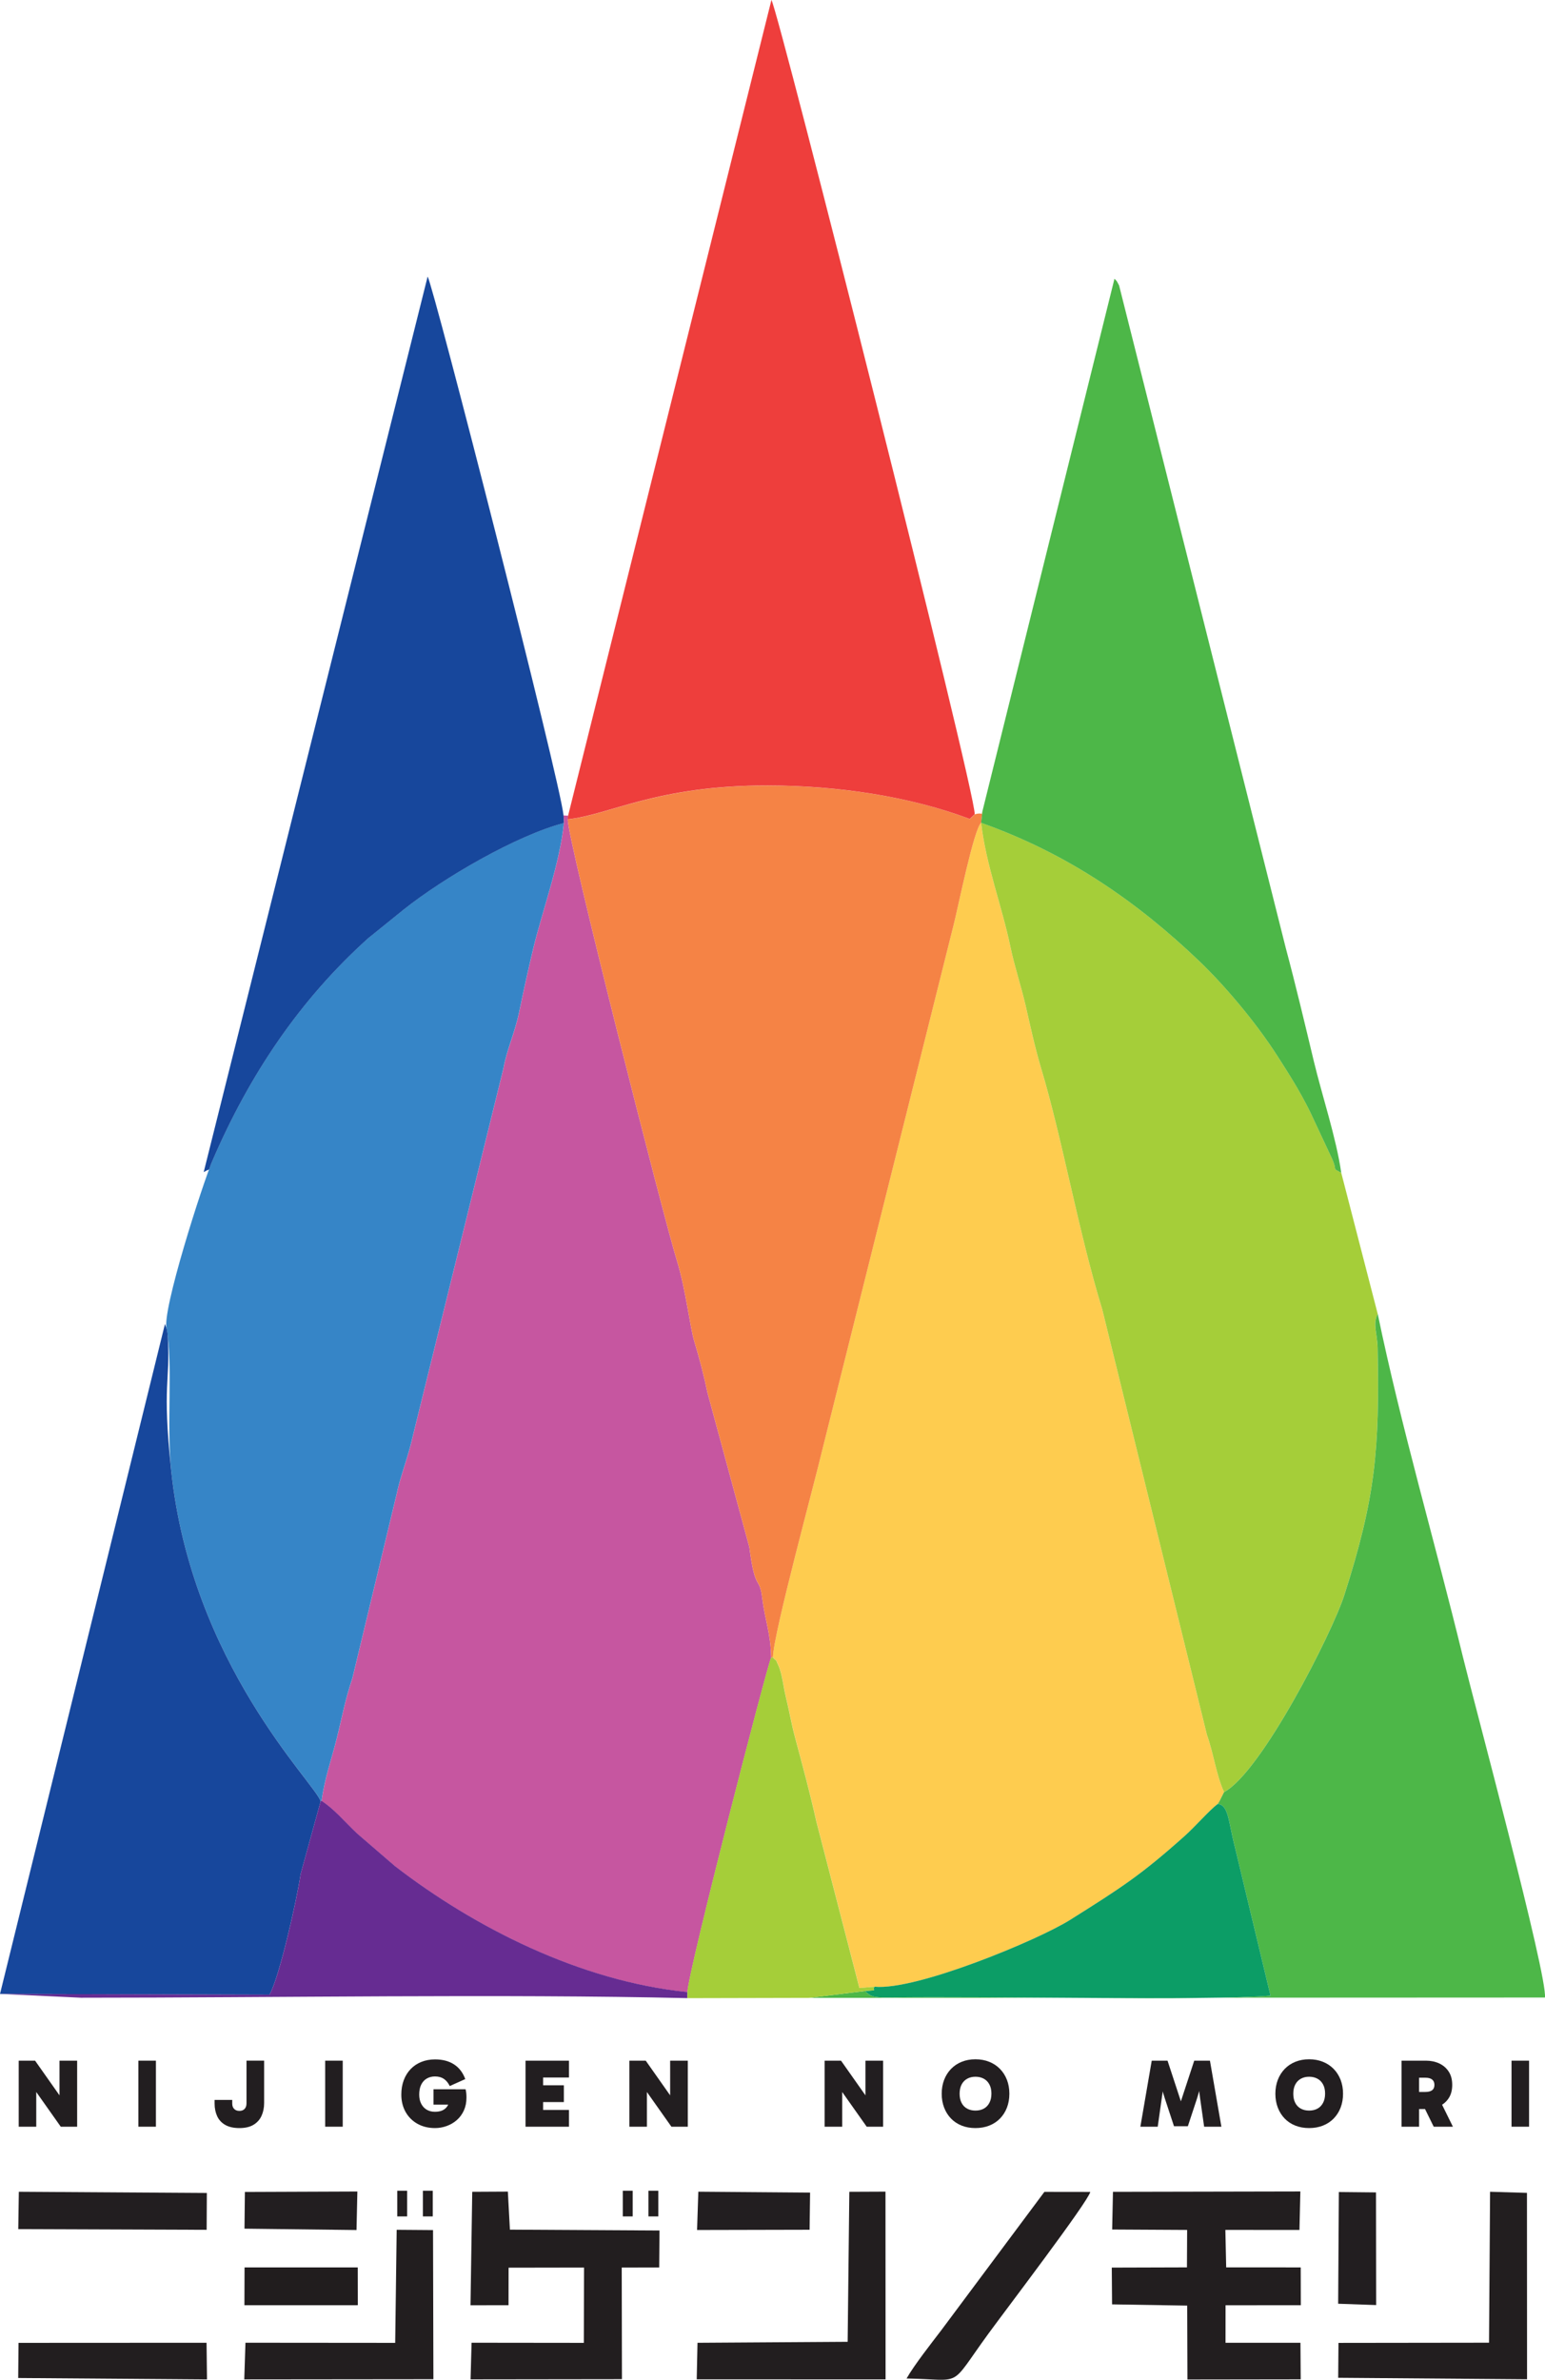
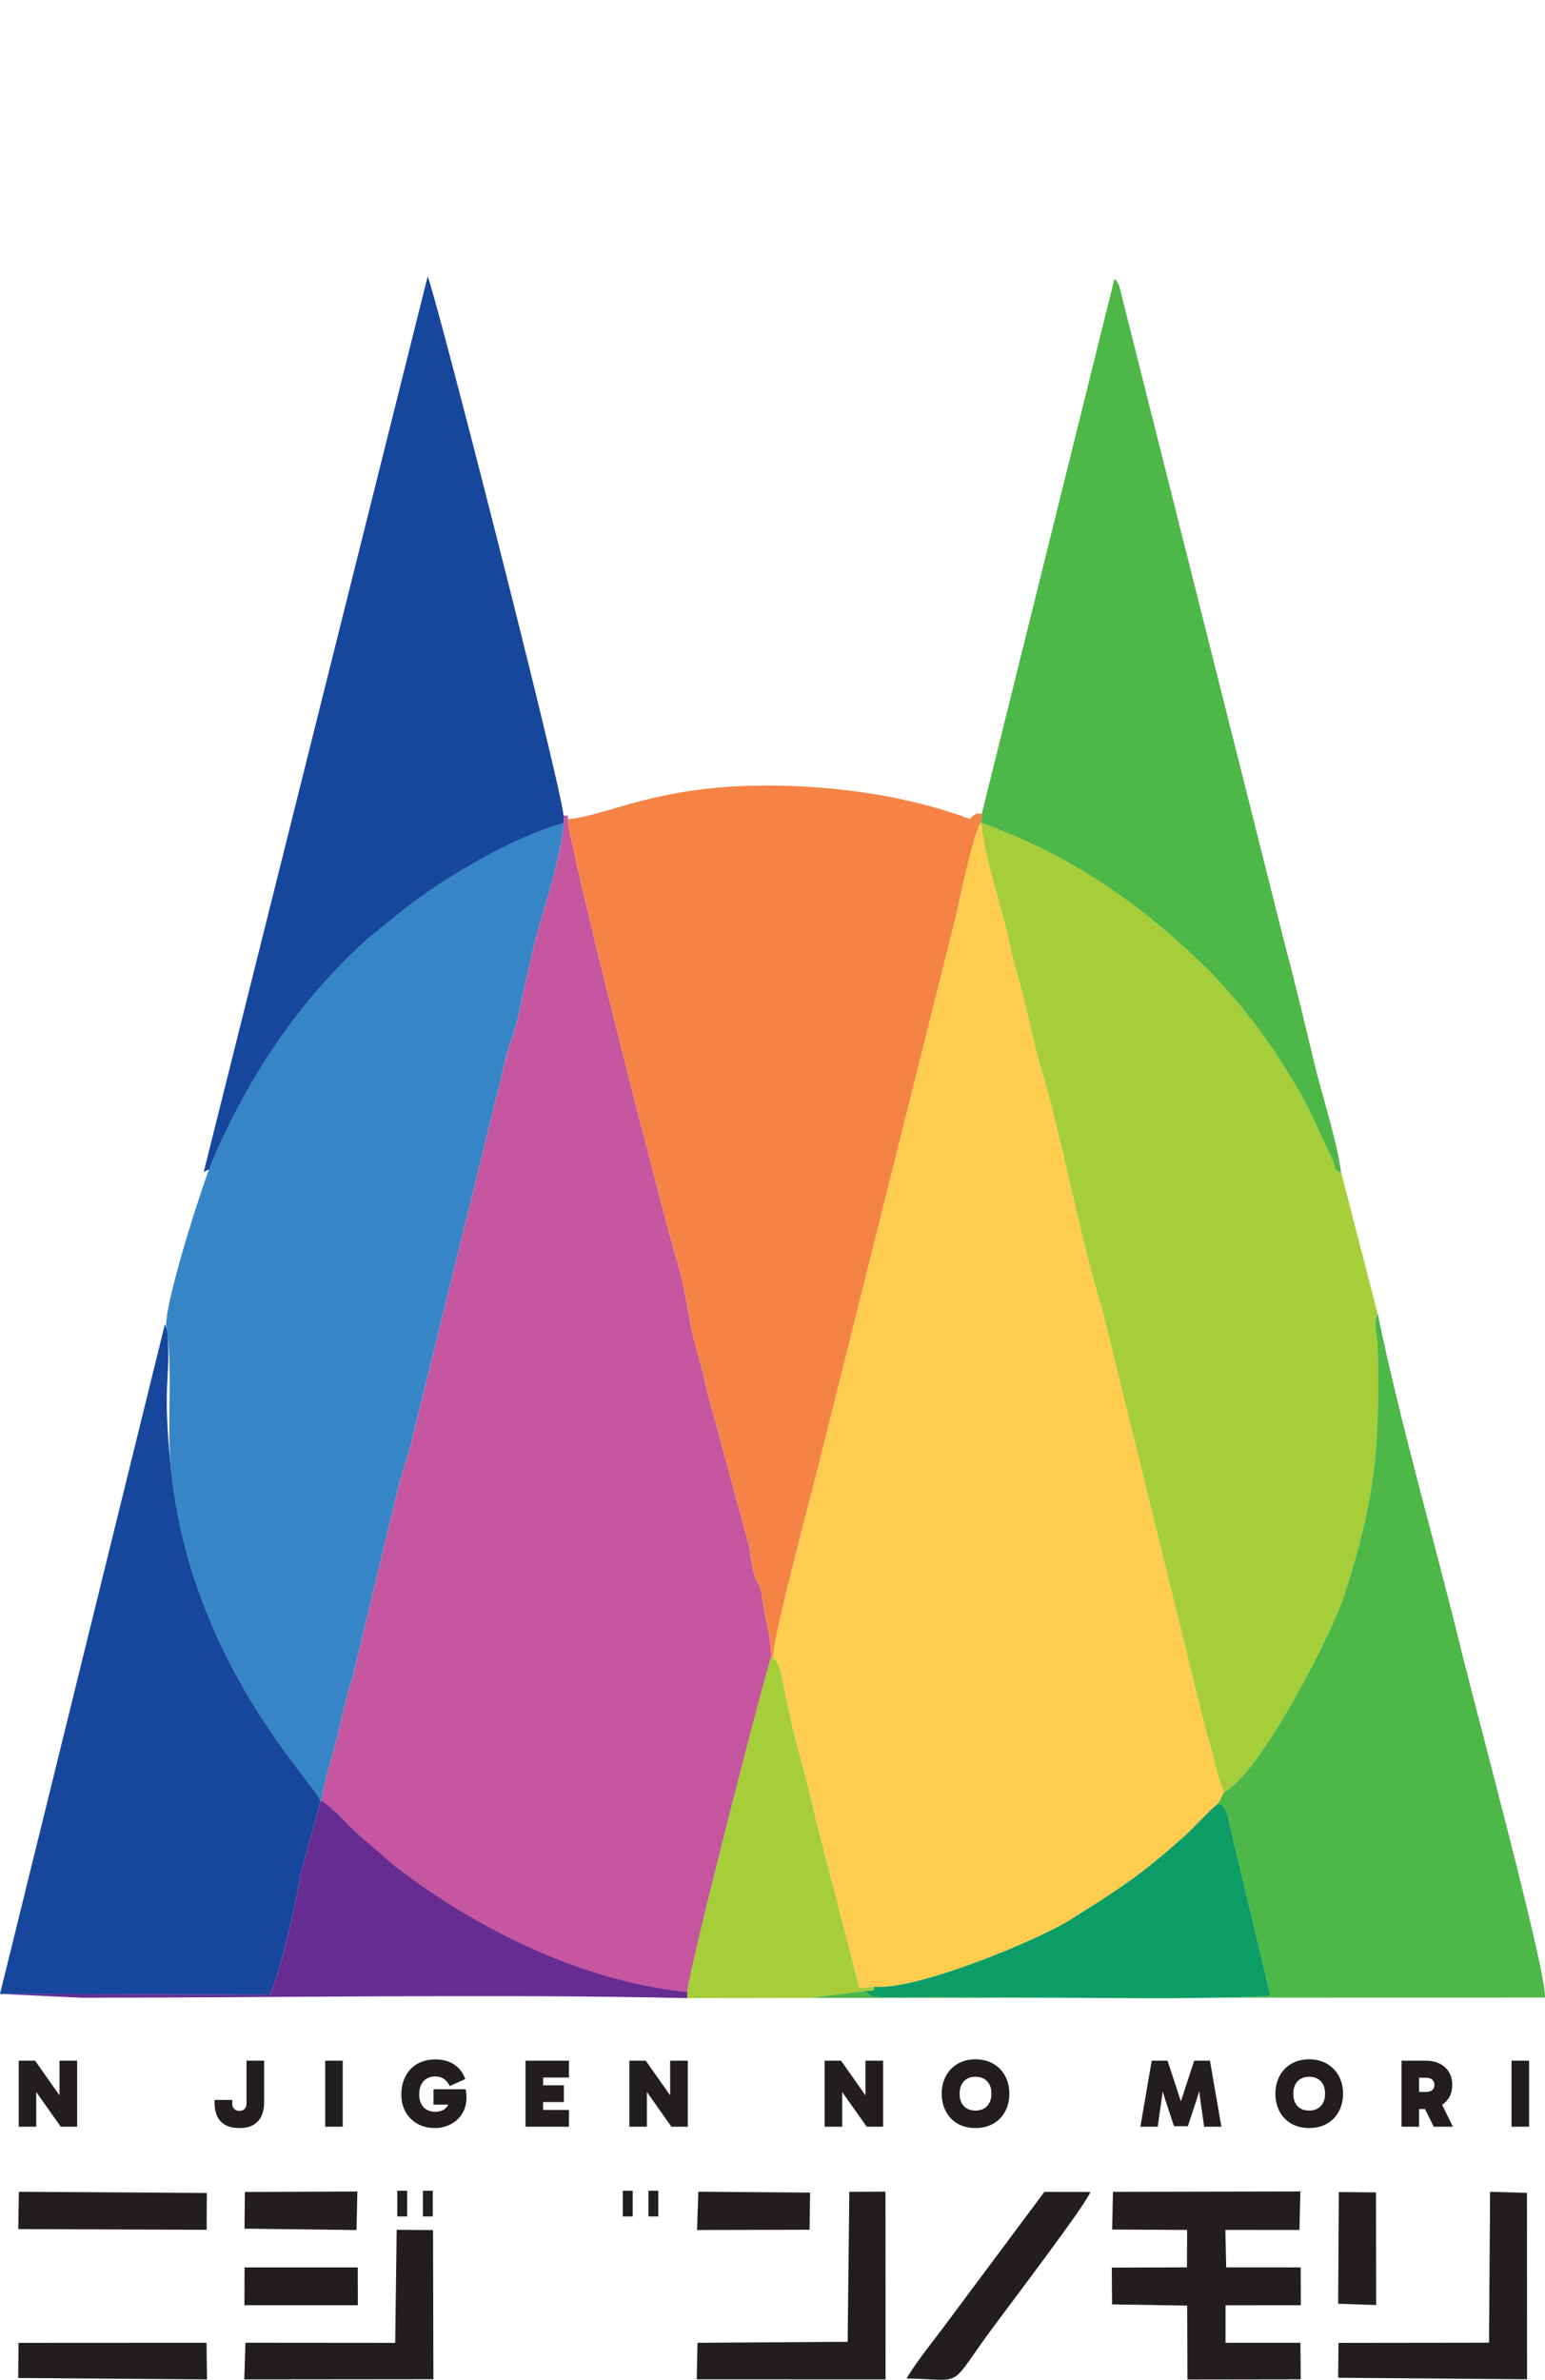
<svg xmlns="http://www.w3.org/2000/svg" xml:space="preserve" width="38.851mm" height="59.81mm" version="1.1" style="shape-rendering:geometricPrecision; text-rendering:geometricPrecision; image-rendering:optimizeQuality; fill-rule:evenodd; clip-rule:evenodd" viewBox="0 0 489.7 753.87">
  <defs>
    <style type="text/css">
   
    .fil9 {fill:#0C9D66}
    .fil6 {fill:#17479C}
    .fil12 {fill:#211D1E}
    .fil10 {fill:#221E1F}
    .fil11 {fill:#221E20}
    .fil2 {fill:#3685C7}
    .fil7 {fill:#4DB748}
    .fil8 {fill:#662C92}
    .fil3 {fill:#A5CE39}
    .fil0 {fill:#C656A0}
    .fil5 {fill:#EE3E3C}
    .fil4 {fill:#F58345}
    .fil1 {fill:#FECC4F}
    .fil13 {fill:#221E20;fill-rule:nonzero}
   
  </style>
  </defs>
  <g id="Layer_x0020_1">
    <path class="fil0" d="M178.73 260.72c-1.31,12.96 -6.81,27.69 -9.72,39.81 -1.66,6.91 -3.04,13.29 -4.48,20.17 -1.41,6.72 -3.78,11.43 -4.99,17.87l-28.65 116.2c-1.44,6.6 -4.06,13.06 -5.18,18.58l-14 58.23c-2.5,7.57 -3.08,11.55 -4.97,19.13 -1.7,6.79 -3.83,12.56 -4.81,19.78 4.27,2.89 6.74,6.05 11.24,10.34l12.02 10.36c25.25,19.45 58.73,36.46 92.71,39.9 0.11,-6.16 25.24,-103.37 26.53,-105.98 -0.16,-7.85 -1.95,-11.75 -2.85,-18.95 -0.89,-7.18 -2.22,-1.59 -4.06,-16.02l-13.28 -48.98c-1.12,-5.38 -2.48,-10.62 -4.17,-16.22 -1.37,-4.52 -2.75,-16.69 -5.54,-25.68 -4.23,-13.65 -34.82,-133.95 -34.56,-139.7l0.11 -1.17 -1.46 -0.08 0.12 2.44z" />
    <path class="fil1" d="M244.97 525.04c2.13,2.17 0.43,-0.17 1.65,2.28 0.46,0.92 0.85,2.21 1.11,3.37 0.57,2.5 0.74,4.26 1.4,6.98 1.14,4.66 1.71,8.33 2.95,12.94 2.47,9.19 4.68,17.37 6.7,26.43l13.65 52.73 4.77 -0.41c13.15,1.29 51.76,-14.75 61.9,-21.12 16.57,-10.41 22.54,-14.27 36.36,-26.6 3.46,-3.08 7.93,-8.26 10.5,-10.17 0.18,-0.27 0.42,-0.62 0.53,-0.81l1.48 -2.94c-2.54,-5.61 -3.23,-11.97 -5.45,-18.24l-33.15 -134.65c-7.64,-24.98 -12.54,-53.61 -19.41,-76.51 -1.99,-6.62 -3.54,-13.91 -4.88,-19.76 -1.37,-5.98 -3.62,-12.79 -4.8,-18.51 -2.63,-12.74 -7.8,-26.11 -9.3,-39.39 -2.28,1.71 -7.45,27.39 -8.72,32.27l-41.43 165.53c-2.81,11.98 -15.62,58.61 -15.87,66.59z" />
    <path class="fil2" d="M52.85 421.04c1.97,11.16 -0.05,30.86 1.38,44.56 6.42,61.74 45.85,99.4 47.4,105.02l0.29 -0.15c0.98,-7.22 3.12,-12.99 4.81,-19.78 1.89,-7.58 2.47,-11.56 4.97,-19.13l14 -58.23c1.12,-5.52 3.74,-11.98 5.18,-18.58l28.65 -116.2c1.2,-6.44 3.58,-11.15 4.99,-17.87 1.44,-6.88 2.82,-13.26 4.48,-20.17 2.92,-12.12 8.41,-26.85 9.72,-39.81 -14.97,3.88 -38.14,17.33 -50.81,27.44l-11.27 9.1c-21.82,19.64 -37.62,43.35 -49.23,70.24 -3.05,7.07 -16.35,48.3 -14.57,53.54z" />
    <path class="fil3" d="M387.97 567.71c11.86,-6.32 34.3,-50.51 38.1,-62.39 9.95,-31.05 11.21,-46.14 10.57,-78.25 -0.09,-4.81 -1.64,-7.61 0.03,-10.87l-11.55 -44.68c-3.26,-1.83 -0.97,-0.17 -2.99,-4.62l-6.86 -14.66c-3.37,-6.85 -6.64,-11.88 -10.25,-17.53 -7.37,-11.55 -17.51,-23.21 -25.02,-30.37 -19.07,-18.17 -40.92,-33.75 -69.02,-43.7 1.5,13.28 6.67,26.65 9.3,39.39 1.18,5.72 3.42,12.53 4.8,18.51 1.34,5.85 2.9,13.14 4.88,19.76 6.87,22.89 11.76,51.53 19.41,76.51l33.15 134.65c2.22,6.26 2.91,12.63 5.45,18.24z" />
    <path class="fil4" d="M179.97 259.54c-0.26,5.75 30.33,126.05 34.56,139.7 2.79,8.99 4.17,21.16 5.54,25.68 1.69,5.6 3.05,10.84 4.17,16.22l13.28 48.98c1.85,14.43 3.17,8.84 4.06,16.02 0.9,7.19 2.69,11.1 2.85,18.95l0.54 -0.04c0.25,-7.98 13.06,-54.61 15.87,-66.59l41.43 -165.53c1.27,-4.88 6.43,-30.55 8.72,-32.27l0.42 -3.71c-0.66,1.8 0.61,0.17 -2.45,1l-1.57 1.49c-18.86,-7.09 -41.63,-10.57 -64.03,-10.6 -35.24,-0.04 -50,9.3 -63.38,10.71z" />
-     <path class="fil5" d="M180.07 258.36l-0.11 1.17c13.38,-1.42 28.15,-10.76 63.38,-10.71 22.4,0.03 45.17,3.52 64.03,10.6l1.57 -1.49c0.29,-7.11 -62.17,-254.42 -64.43,-257.94l-64.44 258.36z" />
    <path class="fil6" d="M64.56 371.31c2.61,-1.62 0.99,0.52 2.86,-3.81 11.61,-26.89 27.41,-50.6 49.23,-70.24l11.27 -9.1c12.67,-10.11 35.85,-23.56 50.81,-27.44l-0.12 -2.44c-1.01,-10.63 -41.23,-167.84 -43.07,-170.67l-70.98 283.7z" />
    <path class="fil7" d="M311.4 256.94l-0.42 3.71c28.1,9.95 49.95,25.53 69.02,43.7 7.51,7.16 17.64,18.82 25.02,30.37 3.61,5.65 6.87,10.68 10.25,17.53l6.86 14.66c2.02,4.45 -0.26,2.79 2.99,4.62 -1.53,-10.85 -6.15,-24.74 -8.69,-35.35 -2.9,-12.1 -5.71,-23.98 -8.89,-35.86l-52.83 -209.89c-0.95,-1.81 -0.56,-1.14 -1.47,-2.14l-41.84 168.65z" />
    <path class="fil7" d="M387.97 567.71l-1.48 2.94c-0.11,0.19 -0.35,0.54 -0.53,0.81 3.54,0.38 3.32,5.51 5.51,13.9l11.23 46.83c-21.01,1.65 -88.64,0.06 -120.98,0.55 -5.73,0.09 -5.9,-0.59 -7.57,-2.03l-17.71 2.18 233.24 -0.11c0.85,-6.89 -22.46,-93.37 -26.01,-107.96 -8.82,-36.23 -19.56,-72.74 -26.99,-108.62 -1.67,3.27 -0.12,6.06 -0.03,10.87 0.63,32.1 -0.62,47.2 -10.57,78.25 -3.8,11.87 -26.24,56.06 -38.1,62.39z" />
    <path class="fil6" d="M-0 631.64l85.41 0.25c3,-5.02 8.7,-30.08 9.88,-38.26l6.34 -23c-1.55,-5.62 -40.97,-43.29 -47.4,-105.02 -2.86,-27.49 -0.24,-27.66 -1.02,-41.71 -0.09,-1.65 -0.14,-1.63 -0.36,-2.85l-0.56 -1.66 -52.29 212.26z" />
    <path class="fil8" d="M101.63 570.62l-6.34 23c-1.17,8.18 -6.87,33.25 -9.88,38.26l-85.41 -0.25 25.65 1.21c61.56,-0 133.07,-1.23 192.21,0.13l0.04 -1.92c-33.98,-3.44 -67.46,-20.44 -92.71,-39.9l-12.02 -10.36c-4.5,-4.29 -6.97,-7.45 -11.24,-10.34l-0.29 0.15z" />
    <path class="fil9" d="M277.19 629.36c-0.93,1.24 1.53,1.04 -3.04,1.35 1.68,1.44 1.85,2.11 7.57,2.03 32.34,-0.48 99.97,1.11 120.98,-0.55l-11.23 -46.83c-2.19,-8.38 -1.97,-13.52 -5.51,-13.9 -2.57,1.91 -7.05,7.09 -10.5,10.17 -13.82,12.33 -19.79,16.19 -36.36,26.6 -10.14,6.37 -48.75,22.41 -61.9,21.12z" />
    <path class="fil3" d="M217.89 631.06l-0.04 1.92 38.57 -0.09 17.71 -2.18c4.57,-0.31 2.11,-0.1 3.04,-1.35l-4.77 0.41 -13.65 -52.73c-2.02,-9.06 -4.23,-17.24 -6.7,-26.43 -1.24,-4.61 -1.81,-8.28 -2.95,-12.94 -0.66,-2.71 -0.82,-4.48 -1.4,-6.98 -0.26,-1.15 -0.65,-2.45 -1.11,-3.37 -1.22,-2.45 0.47,-0.11 -1.65,-2.28l-0.54 0.04c-1.29,2.61 -26.42,99.82 -26.53,105.98z" />
    <polygon class="fil10" points="352.51,706.27 376.27,706.4 376.21,718.26 352.39,718.33 352.48,729.98 376.29,730.37 376.37,753.78 412.27,753.73 412.19,742.14 388.44,742.14 388.45,730.26 412.3,730.25 412.27,718.27 388.65,718.26 388.39,706.39 411.87,706.41 412.16,694.21 352.76,694.33 " />
-     <polygon class="fil10" points="149.13,730.26 161.18,730.25 161.2,718.36 185.12,718.32 185.05,742.17 149.47,742.13 149.15,753.74 197.13,753.68 197.06,718.32 208.94,718.29 209.03,706.58 161.62,706.31 160.97,694.26 149.68,694.32 " />
    <polygon class="fil10" points="268.67,741.84 221.08,742.15 220.83,753.73 280.69,753.74 280.66,694.27 269.2,694.32 " />
    <polygon class="fil10" points="471.96,742.12 424.24,742.18 424.15,753.24 484.01,753.71 483.98,694.66 472.29,694.31 " />
    <polygon class="fil10" points="125.26,742.17 77.8,742.13 77.42,753.75 137.37,753.69 137.25,706.45 125.73,706.36 " />
    <path class="fil10" d="M287.33 753.47c18.42,0.29 13.08,3.45 25.95,-14.2 5.52,-7.57 31.62,-41.82 32.29,-44.91l-14.54 -0.02 -32.71 43.87c-3.1,4.06 -8.6,11.05 -10.99,15.27z" />
    <polygon class="fil11" points="5.79,706.14 65.5,706.36 65.56,694.69 5.97,694.31 " />
    <polygon class="fil10" points="5.77,753.31 65.61,753.76 65.47,742.14 5.87,742.17 " />
    <polygon class="fil12" points="77.47,730.25 112.09,730.25 113.41,730.24 113.39,718.28 77.51,718.27 " />
    <polygon class="fil11" points="220.94,706.42 256.61,706.34 256.76,694.57 221.34,694.29 " />
    <polygon class="fil11" points="77.49,706 113,706.43 113.27,694.23 77.62,694.37 " />
    <polygon class="fil11" points="424.14,729.78 436.18,730.2 436.13,694.51 424.36,694.39 " />
    <polygon class="fil13" points="19.26,673.7 9.4,659.75 11.49,659.2 11.49,673.7 5.93,673.7 5.93,652.78 11.12,652.78 20.95,666.73 18.86,667.28 18.86,652.78 24.45,652.78 24.45,673.7 " />
-     <polygon id="1" class="fil13" points="49.42,673.7 43.86,673.7 43.86,652.78 49.42,652.78 " />
    <path id="2" class="fil13" d="M75.89 668.69c0.7,0 1.25,-0.21 1.64,-0.63 0.4,-0.42 0.6,-1.01 0.6,-1.77l0 -13.52 5.59 0 0 13.4c0,1.54 -0.28,2.9 -0.83,4.1 -0.55,1.2 -1.4,2.14 -2.55,2.83 -1.15,0.69 -2.63,1.03 -4.46,1.03 -1.8,0 -3.29,-0.33 -4.45,-0.98 -1.17,-0.66 -2.03,-1.57 -2.58,-2.75 -0.55,-1.18 -0.83,-2.52 -0.83,-4.04l0 -1.14 5.59 0 0 1.14c0,0.74 0.21,1.31 0.62,1.72 0.41,0.41 0.96,0.61 1.66,0.61z" />
    <polygon id="3" class="fil13" points="108.63,673.7 103.07,673.7 103.07,652.78 108.63,652.78 " />
    <path id="4" class="fil13" d="M137.9 674.13c-2.13,0 -4,-0.46 -5.61,-1.37 -1.61,-0.91 -2.86,-2.17 -3.75,-3.76 -0.89,-1.6 -1.34,-3.42 -1.34,-5.47 0,-1.68 0.26,-3.2 0.77,-4.56 0.51,-1.36 1.24,-2.53 2.18,-3.52 0.94,-0.98 2.07,-1.74 3.38,-2.27 1.31,-0.53 2.77,-0.8 4.36,-0.8 2.4,0 4.4,0.53 6.02,1.58 1.62,1.05 2.81,2.61 3.56,4.65l-4.92 2.21c-0.47,-0.98 -1.09,-1.74 -1.84,-2.26 -0.76,-0.52 -1.7,-0.78 -2.83,-0.78 -0.98,0 -1.85,0.22 -2.61,0.66 -0.76,0.44 -1.35,1.09 -1.77,1.94 -0.42,0.85 -0.63,1.9 -0.63,3.15 0,1.11 0.21,2.07 0.63,2.89 0.42,0.82 1,1.45 1.75,1.89 0.75,0.44 1.61,0.66 2.6,0.66 0.9,0 1.67,-0.14 2.31,-0.41 0.64,-0.28 1.15,-0.69 1.54,-1.23 0.39,-0.54 0.65,-1.22 0.77,-2.04l1.94 1.41 -7.01 0 0 -4.86 10.17 0c0.1,0.39 0.17,0.81 0.22,1.26 0.04,0.45 0.06,0.91 0.06,1.38 0,1.54 -0.28,2.9 -0.83,4.1 -0.55,1.2 -1.3,2.21 -2.24,3.03 -0.94,0.82 -2.01,1.44 -3.2,1.87 -1.19,0.43 -2.42,0.65 -3.69,0.65z" />
    <path id="5" class="fil13" d="M169.99 665.9l0 -5.32 8.73 0 0 5.32 -8.73 0zm-0.09 -7.8l2.24 -2.46 0 15.61 -2.4 -2.86 10.6 0 0 5.32 -13.77 0 0 -20.92 13.77 0 0 5.32 -10.45 0z" />
    <polygon id="6" class="fil13" points="212.81,673.7 202.95,659.75 205.04,659.2 205.04,673.7 199.48,673.7 199.48,652.78 204.67,652.78 214.5,666.73 212.41,667.28 212.41,652.78 218,652.78 218,673.7 " />
    <polygon id="7" class="fil13" points="274.71,673.7 264.85,659.75 266.94,659.2 266.94,673.7 261.37,673.7 261.37,652.78 266.57,652.78 276.4,666.73 274.31,667.28 274.31,652.78 279.9,652.78 279.9,673.7 " />
    <path id="8" class="fil13" d="M298.48 663.25c0,-1.6 0.26,-3.06 0.77,-4.39 0.51,-1.33 1.24,-2.48 2.18,-3.46 0.94,-0.97 2.07,-1.73 3.38,-2.26 1.31,-0.53 2.77,-0.8 4.36,-0.8 1.6,0 3.06,0.27 4.38,0.8 1.32,0.53 2.46,1.29 3.41,2.26 0.95,0.97 1.68,2.13 2.2,3.46 0.51,1.33 0.77,2.8 0.77,4.39 0,1.6 -0.26,3.06 -0.77,4.4 -0.51,1.33 -1.25,2.48 -2.2,3.46 -0.95,0.97 -2.09,1.72 -3.41,2.24 -1.32,0.52 -2.78,0.78 -4.38,0.78 -1.6,0 -3.05,-0.26 -4.36,-0.78 -1.31,-0.52 -2.44,-1.27 -3.38,-2.24 -0.94,-0.97 -1.67,-2.13 -2.18,-3.46 -0.51,-1.33 -0.77,-2.8 -0.77,-4.4zm5.68 0c0,1.15 0.21,2.12 0.63,2.92 0.42,0.8 1.01,1.4 1.77,1.81 0.76,0.41 1.63,0.61 2.61,0.61 1,0 1.88,-0.2 2.64,-0.61 0.76,-0.41 1.35,-1.02 1.78,-1.83 0.43,-0.81 0.65,-1.79 0.65,-2.93 0,-1.15 -0.21,-2.12 -0.65,-2.92 -0.43,-0.8 -1.02,-1.4 -1.78,-1.81 -0.76,-0.41 -1.64,-0.62 -2.64,-0.62 -0.98,0 -1.85,0.21 -2.61,0.63 -0.76,0.42 -1.35,1.03 -1.77,1.83 -0.42,0.8 -0.63,1.77 -0.63,2.92z" />
    <path id="9" class="fil13" d="M361.45 673.7l3.6 -20.92 5.01 0 4.46 13.58 -0.46 0 4.46 -13.58 4.98 0 3.63 20.92 -5.47 0 -1.26 -8.88c-0.14,-1.11 -0.29,-2.22 -0.43,-3.33 -0.14,-1.12 -0.29,-2.24 -0.43,-3.37l1.6 0c-0.29,1.09 -0.56,2.18 -0.81,3.29 -0.26,1.11 -0.56,2.2 -0.91,3.29l-2.92 8.85 -4.39 0 -2.92 -8.85c-0.37,-1.09 -0.68,-2.18 -0.94,-3.29 -0.26,-1.11 -0.53,-2.2 -0.81,-3.29l1.63 0c-0.14,1.13 -0.28,2.25 -0.41,3.37 -0.13,1.12 -0.28,2.23 -0.45,3.33l-1.26 8.88 -5.47 0z" />
    <path id="10" class="fil13" d="M404.24 663.25c0,-1.6 0.26,-3.06 0.77,-4.39 0.51,-1.33 1.24,-2.48 2.18,-3.46 0.94,-0.97 2.07,-1.73 3.38,-2.26 1.31,-0.53 2.77,-0.8 4.36,-0.8 1.6,0 3.06,0.27 4.38,0.8 1.32,0.53 2.46,1.29 3.41,2.26 0.95,0.97 1.68,2.13 2.2,3.46 0.51,1.33 0.77,2.8 0.77,4.39 0,1.6 -0.26,3.06 -0.77,4.4 -0.51,1.33 -1.25,2.48 -2.2,3.46 -0.95,0.97 -2.09,1.72 -3.41,2.24 -1.32,0.52 -2.78,0.78 -4.38,0.78 -1.6,0 -3.05,-0.26 -4.36,-0.78 -1.31,-0.52 -2.44,-1.27 -3.38,-2.24 -0.94,-0.97 -1.67,-2.13 -2.18,-3.46 -0.51,-1.33 -0.77,-2.8 -0.77,-4.4zm5.68 0c0,1.15 0.21,2.12 0.63,2.92 0.42,0.8 1.01,1.4 1.77,1.81 0.76,0.41 1.63,0.61 2.61,0.61 1,0 1.88,-0.2 2.64,-0.61 0.76,-0.41 1.35,-1.02 1.78,-1.83 0.43,-0.81 0.65,-1.79 0.65,-2.93 0,-1.15 -0.21,-2.12 -0.65,-2.92 -0.43,-0.8 -1.02,-1.4 -1.78,-1.81 -0.76,-0.41 -1.64,-0.62 -2.64,-0.62 -0.98,0 -1.85,0.21 -2.61,0.63 -0.76,0.42 -1.35,1.03 -1.77,1.83 -0.42,0.8 -0.63,1.77 -0.63,2.92z" />
    <path id="11" class="fil13" d="M444.23 673.7l0 -20.92 7.74 0c1.54,0 2.93,0.29 4.19,0.87 1.26,0.58 2.26,1.44 3.01,2.58 0.75,1.14 1.12,2.54 1.12,4.22 0,1.68 -0.37,3.09 -1.12,4.22 -0.75,1.14 -1.75,1.99 -3.01,2.57 -1.26,0.57 -2.66,0.86 -4.19,0.86l-3.5 0 0 -5.41 3.32 0c0.94,0 1.65,-0.19 2.14,-0.55 0.48,-0.37 0.72,-0.93 0.72,-1.69 0,-0.74 -0.24,-1.3 -0.72,-1.69 -0.48,-0.39 -1.19,-0.58 -2.14,-0.58l-3.35 0 1.35 -1.2 0 16.72 -5.56 0zm10.2 0l-4.12 -8.36 6.08 0 4.12 8.36 -6.08 0z" />
    <polygon id="12" class="fil13" points="484.65,673.7 479.09,673.7 479.09,652.78 484.65,652.78 " />
    <g id="_1800728999920">
      <rect class="fil10" x="125.91" y="693.99" width="3.13" height="8.13" />
      <rect class="fil10" x="134.04" y="693.99" width="3.13" height="8.13" />
    </g>
    <g id="_1800728999584">
      <rect class="fil10" x="197.4" y="693.99" width="3.13" height="8.13" />
      <rect class="fil10" x="205.53" y="693.99" width="3.13" height="8.13" />
    </g>
  </g>
</svg>